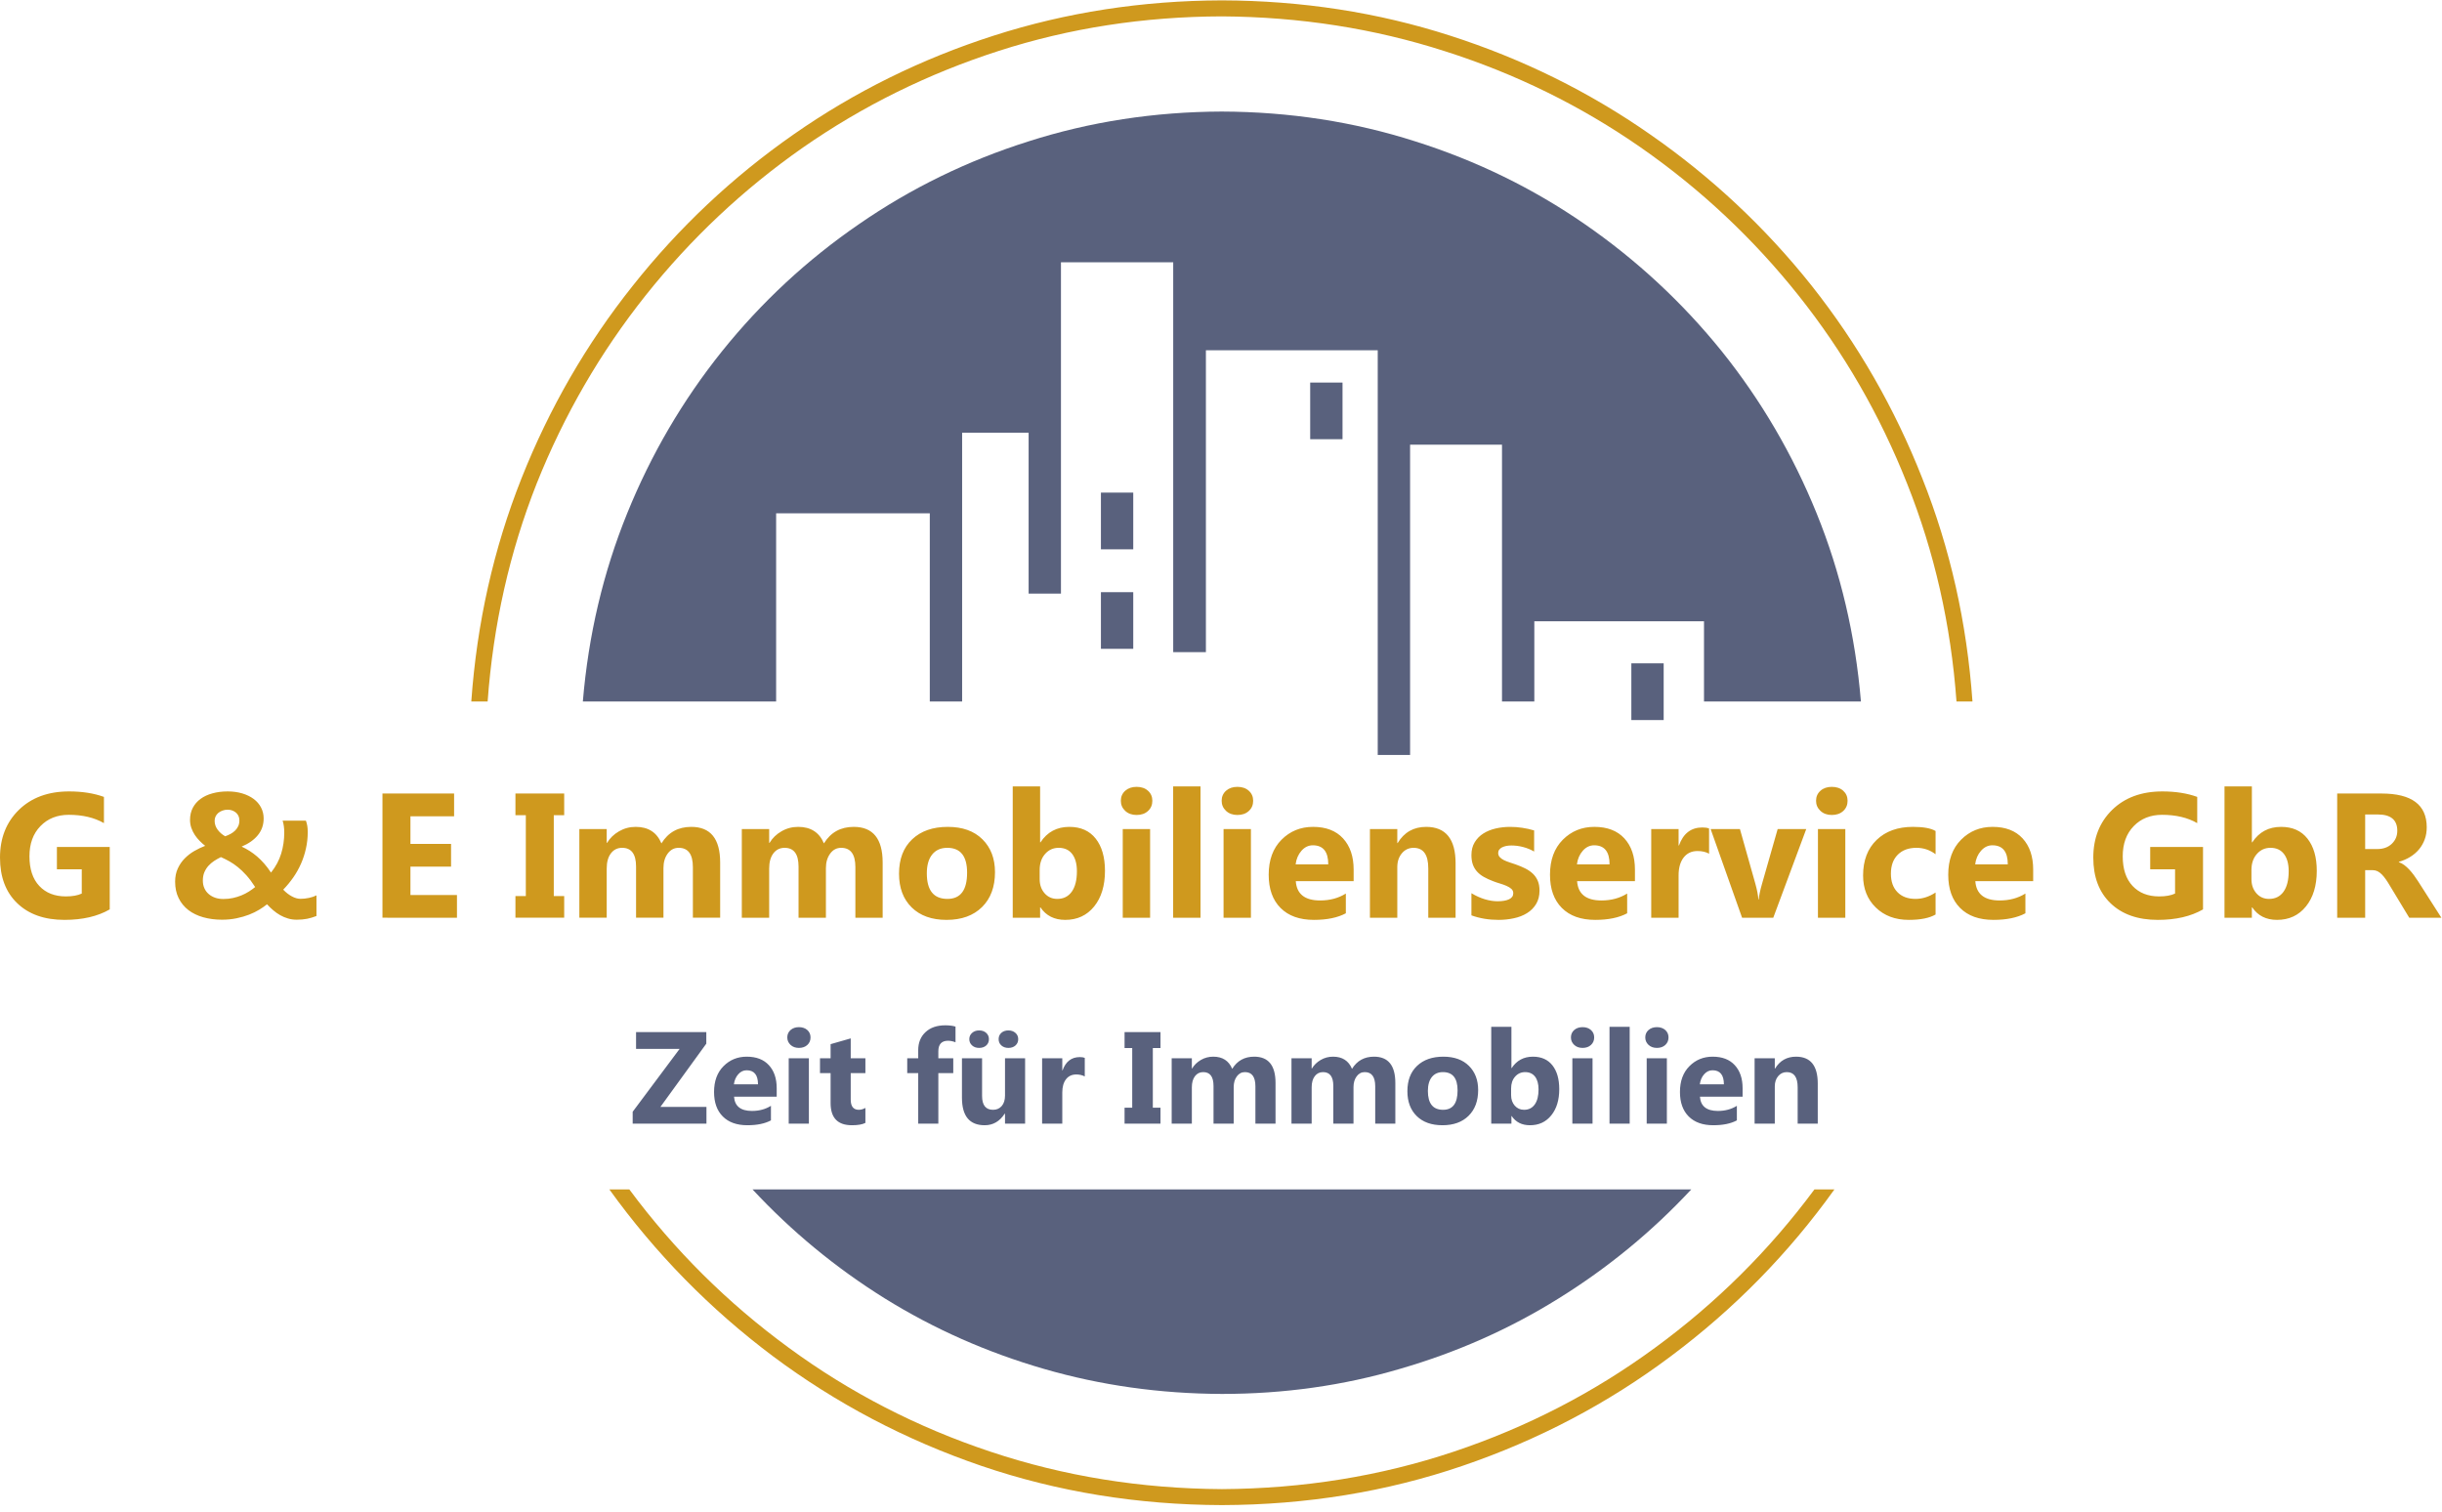
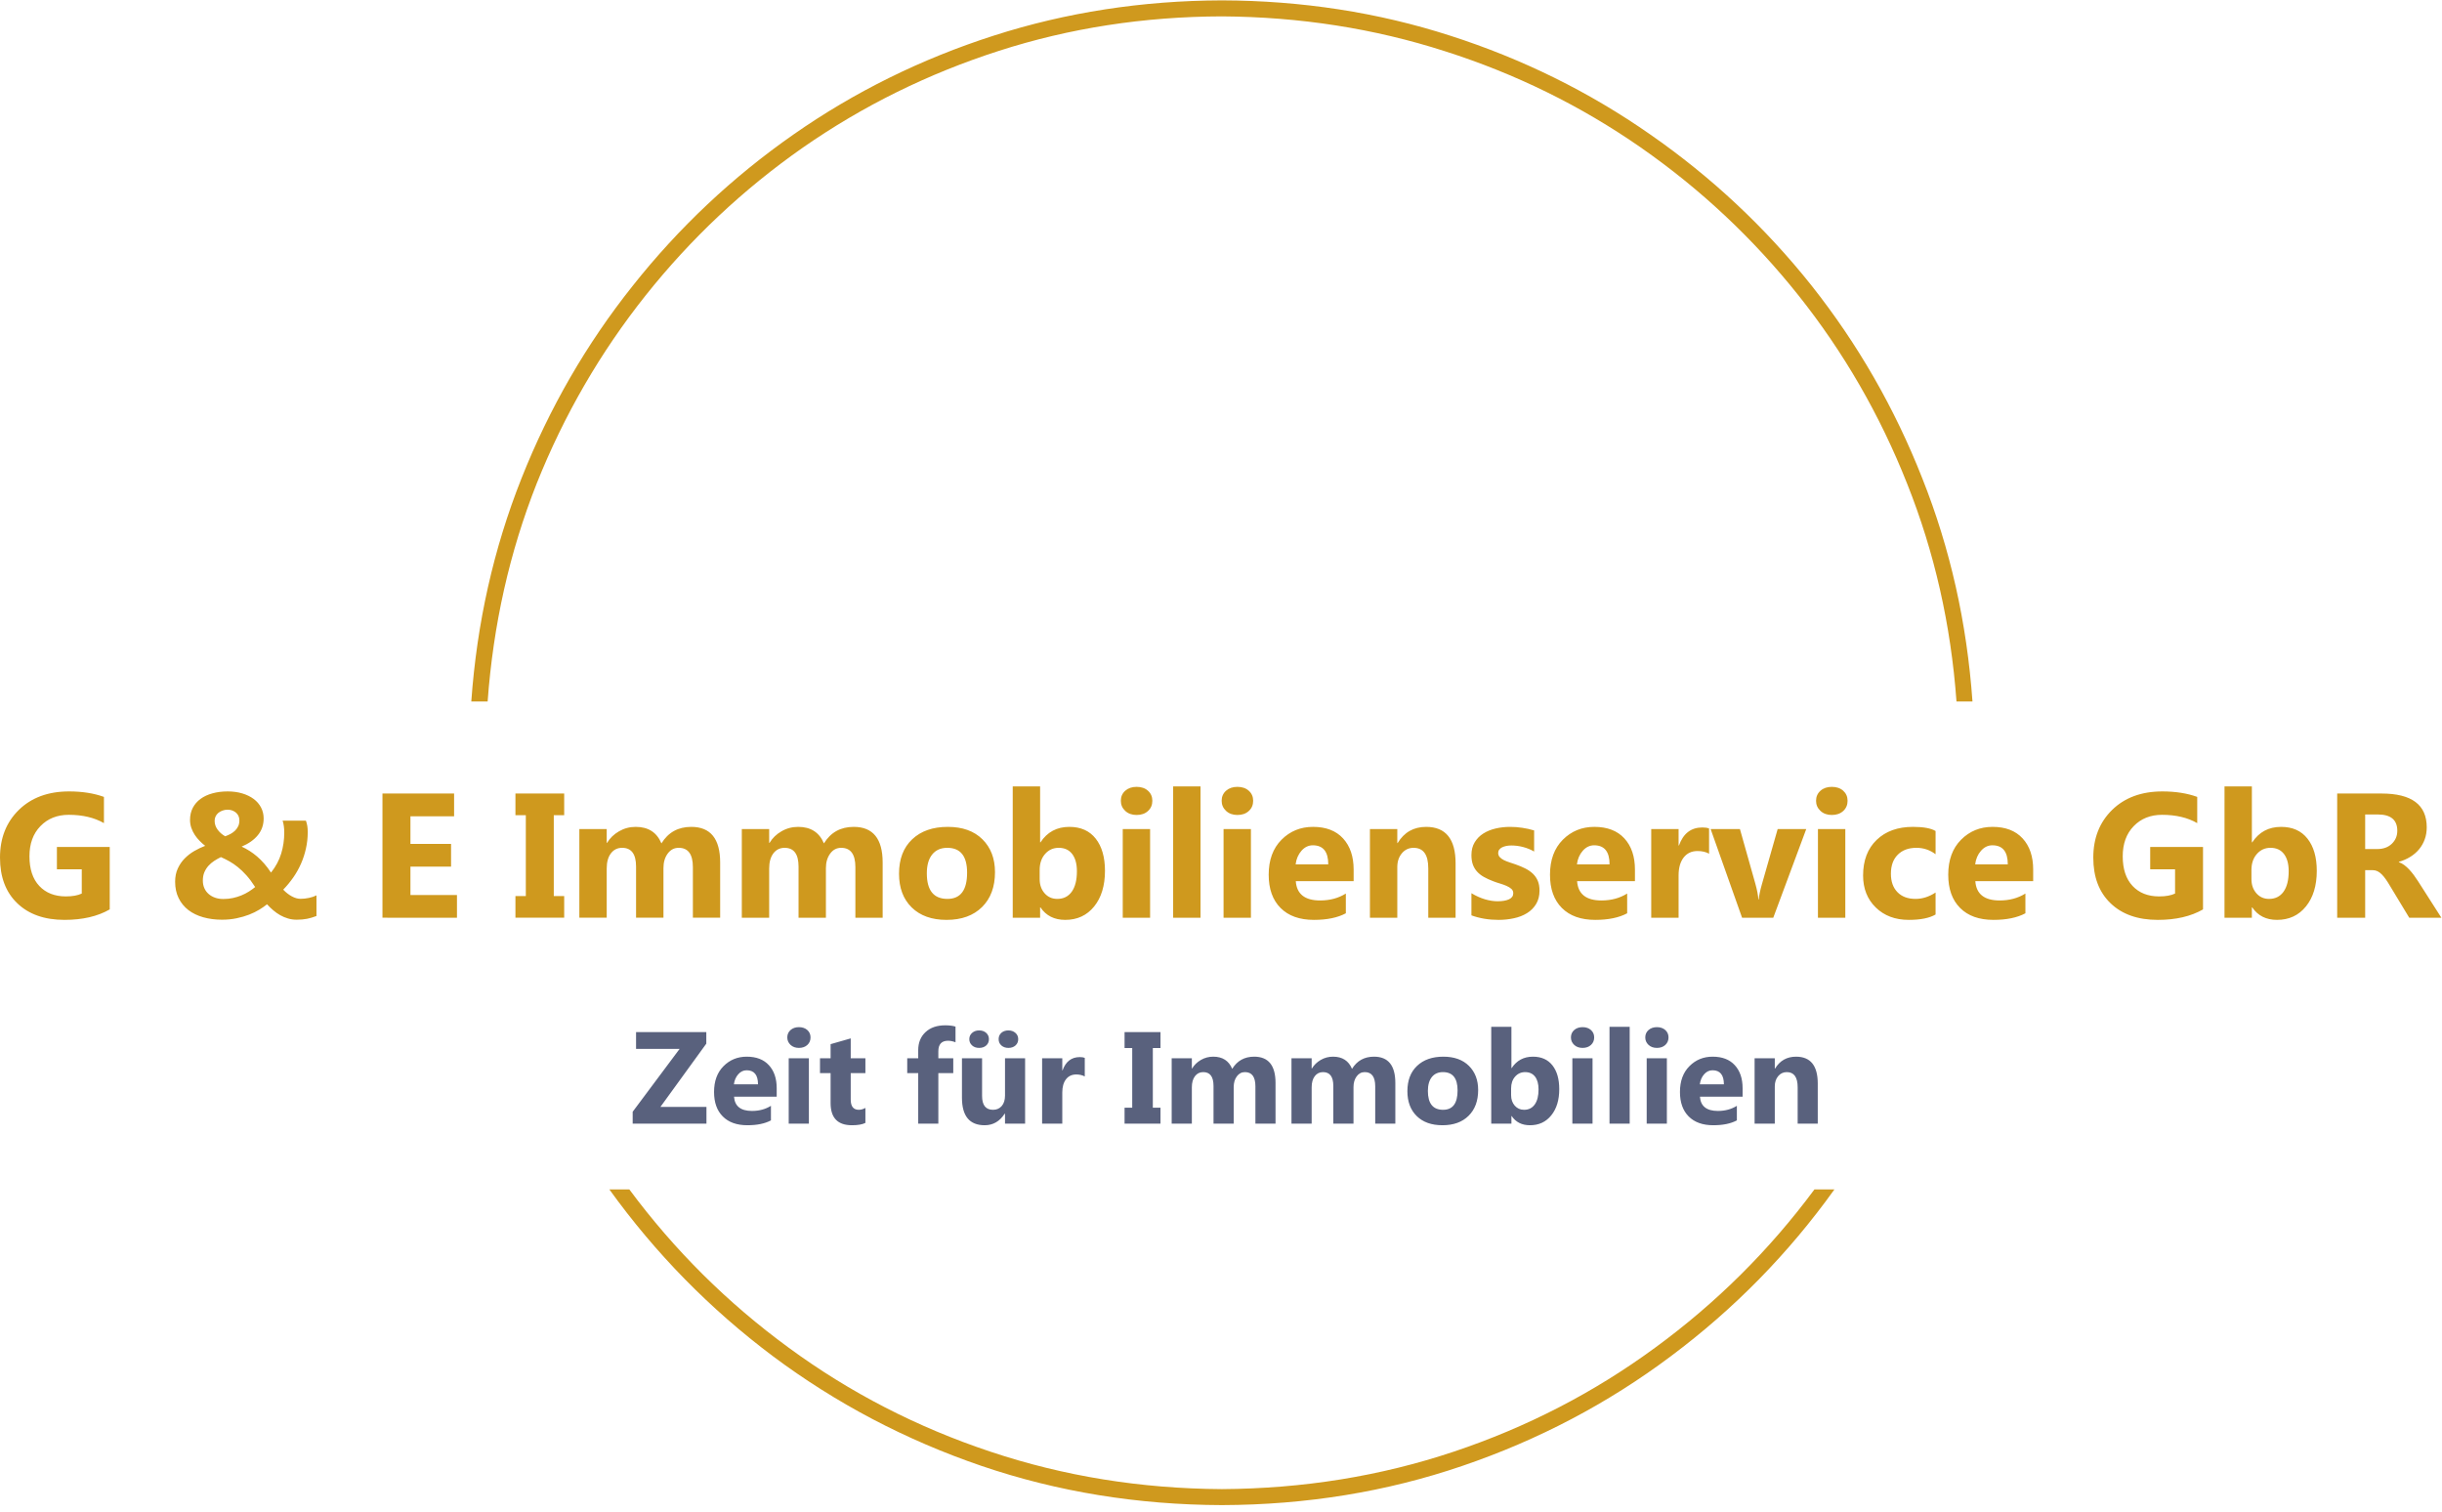
<svg xmlns="http://www.w3.org/2000/svg" viewBox="0 0 448 277.333" height="277.333" width="448" xml:space="preserve" id="svg2" version="1.1">
  <defs id="defs6" />
  <g transform="matrix(1.333,0,0,-1.333,0,277.333)" id="g10">
    <g transform="scale(0.1)" id="g12">
      <path id="path14" style="fill:#cf991e;fill-opacity:1;fill-rule:evenodd;stroke:none" d="M 1681.64,30.98 C 1570,31.641 1463.83,48.828 1363.16,82.5 c -101.01,33.629 -193.51,81.328 -277.5,142.969 -84.33,61.679 -157.5,134.332 -219.531,218.011 h -27.5 c 63.359,-88.011 138.359,-164.5 225.001,-229.5 87.03,-65 182.7,-115.351 287.03,-151.011 104.65,-35.668 215,-53.629 330.98,-53.988 116.33,0.359 226.68,18.32 331.02,53.988 104.64,35.66 200.31,86.011 286.99,151.011 86.99,65 161.99,141.489 225,229.5 h -27.5 C 2435.16,359.801 2361.99,287.148 2277.66,225.469 2193.63,163.828 2101.33,116.129 2000.66,82.5 1900,48.828 1793.63,31.641 1681.64,30.98 M 671.129,1115 h -22.5 c 7.699,107.97 30.672,210.31 69.031,306.99 38.32,96.64 89.328,185 153,265 63.641,80.31 137.5,149.85 221.49,208.48 83.98,58.67 175.82,104.02 275.51,136.01 99.64,32 204.33,48.17 313.98,48.52 110,-0.35 214.69,-16.52 314.02,-48.52 99.65,-31.99 191.49,-77.34 275.47,-136.01 84.34,-58.63 158.36,-127.97 222.03,-207.97 63.64,-80.35 114.5,-168.87 152.5,-265.51 38.32,-96.33 61.33,-198.67 68.99,-306.99 h -21.99 c -7.66,105.66 -30.36,205.66 -68.01,300 -37.35,94.34 -87.15,180.66 -149.49,258.98 -62.35,78.32 -134.69,146.18 -217,203.52 -82.34,57.3 -172.18,101.48 -269.53,132.5 -97.3,31.33 -199.65,47.3 -306.99,47.97 -107.34,-0.31 -209.65,-16.13 -306.99,-47.5 -97.35,-31.33 -187.15,-75.67 -269.49,-132.97 -82,-57.34 -154.18,-125.2 -216.531,-203.52 -62.301,-78.32 -112.301,-164.64 -150,-258.98 -37.301,-94.34 -59.801,-194.34 -67.5,-300" />
-       <path id="path16" style="fill:#59617d;fill-opacity:1;fill-rule:evenodd;stroke:none" d="m 1559.65,1402.5 h -44.49 v -78.01 h 44.49 v 78.01 m 0,-215 v 77.97 h -44.49 v -77.97 h 44.49 m 730,-98.01 v 78.01 h -44.49 v -78.01 h 44.49 m -441.99,464.49 h -44.5 v -78 h 44.5 v 78 m -166.02,373.01 c -93.01,-0.35 -181.64,-14.02 -265.98,-41.01 -84.33,-26.64 -162.18,-64.65 -233.51,-113.99 -71.33,-49.02 -134.18,-107.34 -188.521,-175 -53.981,-67.34 -97.5,-141.68 -130.469,-223.01 -33,-81.32 -53.359,-167.65 -61.012,-258.98 h 266.012 v 258.98 h 211.49 V 1115 h 44.49 v 370 h 91.52 v -221.52 h 44.5 v 456.01 h 154.49 v -536.52 h 45 v 415.51 h 236.48 v -557 h 44.53 v 427 h 126.49 V 1115 h 44.49 v 110.47 h 233.52 V 1115 h 215.97 c -7.65,91.33 -27.97,177.66 -60.97,258.98 -33.01,81.33 -76.53,155.67 -130.51,223.01 -54.34,67.35 -117.15,125.67 -188.52,175 -71.33,49.34 -149.14,87.35 -233.47,113.99 -84.34,26.99 -173.01,40.66 -266.02,41.01 M 1035.66,443.48 h 1292 c -54.03,-58.011 -114.85,-108.011 -182.5,-150 -67.35,-42 -140.16,-74.339 -218.52,-97 -78.01,-23 -159.65,-34.492 -245,-34.492 -85.31,0.313 -166.99,11.84 -245,34.492 -78.32,22.661 -151.33,55 -218.98,97 -67.35,41.989 -128.01,91.989 -182,150" />
      <path id="path18" style="fill:#cf991e;fill-opacity:1;fill-rule:evenodd;stroke:none" d="m 151.02,914.84 v -85.969 c -16.68,-9.609 -37.43,-14.422 -62.231,-14.422 -27.5,0 -49.141,7.621 -65,22.852 C 7.93,852.5 0,873.48 0,900.16 c 0,26.871 8.672,48.75 25.98,65.699 17.34,16.911 40.391,25.391 69.141,25.391 18.117,0 34.098,-2.539 47.93,-7.539 v -36.09 c -13.211,7.609 -29.34,11.438 -48.403,11.438 -15.976,0 -28.988,-5.188 -39.027,-15.579 -10.07,-10.359 -15.07,-24.218 -15.07,-41.531 0,-17.57 4.488,-31.168 13.508,-40.777 9.031,-9.613 21.211,-14.41 36.531,-14.41 9.211,0 16.519,1.328 21.949,3.937 v 33.36 H 78.32 V 914.84 Z M 408.359,814.691 c -4.179,0 -8.199,0.539 -11.949,1.68 -3.789,1.09 -7.351,2.609 -10.75,4.527 -3.359,1.911 -6.558,4.141 -9.57,6.723 -3.039,2.578 -5.891,5.348 -8.59,8.277 -2.93,-2.378 -6.48,-4.847 -10.621,-7.378 -4.149,-2.54 -8.789,-4.809 -13.988,-6.84 -5.231,-2.032 -10.981,-3.711 -17.231,-5 -6.281,-1.328 -13,-1.989 -20.148,-1.989 -9.301,0 -17.891,1.129 -25.821,3.36 -7.89,2.219 -14.691,5.539 -20.429,9.918 -5.711,4.41 -10.203,9.883 -13.403,16.41 -3.238,6.519 -4.839,14.062 -4.839,22.652 0,6.758 1.21,12.77 3.628,18.051 2.422,5.27 5.582,9.918 9.493,13.898 3.91,3.95 8.281,7.391 13.238,10.239 4.922,2.851 9.922,5.23 15,7.152 -2.457,1.91 -4.957,4.098 -7.457,6.641 -2.5,2.5 -4.723,5.226 -6.723,8.199 -1.988,2.969 -3.59,6.211 -4.84,9.73 -1.211,3.469 -1.839,7.18 -1.839,11.09 0,6.25 1.289,11.84 3.832,16.68 2.539,4.84 6.097,8.949 10.668,12.269 4.57,3.36 10.031,5.899 16.359,7.61 6.371,1.762 13.359,2.66 20.98,2.66 7.34,0 14.02,-0.941 20.121,-2.77 6.051,-1.8 11.29,-4.378 15.661,-7.621 4.379,-3.238 7.738,-7.187 10.121,-11.757 2.379,-4.532 3.59,-9.571 3.59,-15.082 0,-8.79 -2.653,-16.438 -7.93,-22.93 -5.274,-6.481 -12.731,-11.75 -22.344,-15.781 3.793,-1.758 7.461,-3.75 10.942,-5.969 3.511,-2.231 6.91,-4.77 10.269,-7.621 3.32,-2.848 6.602,-6.098 9.762,-9.731 3.168,-3.59 6.328,-7.769 9.418,-12.457 6.519,8.199 11.211,16.918 14.019,26.168 2.813,9.262 4.223,18.91 4.223,28.91 0,3.012 -0.191,5.942 -0.551,8.711 -0.351,2.77 -0.93,5.352 -1.711,7.731 h 32.071 c 0.859,-2.531 1.519,-5 1.91,-7.379 0.39,-2.383 0.59,-5.192 0.59,-8.473 0,-7.699 -0.821,-15.199 -2.469,-22.5 -1.602,-7.347 -3.903,-14.34 -6.832,-20.98 -2.93,-6.68 -6.489,-13.008 -10.668,-18.989 -4.172,-5.929 -8.75,-11.519 -13.781,-16.679 3.902,-4.063 7.929,-7.141 12.07,-9.332 4.101,-2.188 8,-3.278 11.68,-3.278 3.781,0 7.691,0.391 11.679,1.25 3.942,0.821 7.422,1.989 10.352,3.508 v -28.398 c -4.379,-1.711 -8.672,-3 -12.93,-3.86 -4.262,-0.82 -8.992,-1.25 -14.262,-1.25 z m -100.937,28.508 c 4.687,0 9.098,0.43 13.238,1.371 4.11,0.899 8.012,2.11 11.68,3.629 3.64,1.492 7.039,3.25 10.199,5.242 3.121,1.989 6.012,4.059 8.633,6.207 -4.063,6.332 -8.082,11.723 -12.031,16.133 -3.981,4.418 -7.93,8.199 -11.84,11.328 -3.86,3.121 -7.731,5.782 -11.602,7.93 -3.859,2.152 -7.73,4.102 -11.64,5.82 -3.239,-1.558 -6.36,-3.32 -9.329,-5.269 -2.968,-1.961 -5.628,-4.219 -7.929,-6.801 -2.313,-2.578 -4.141,-5.551 -5.551,-8.828 -1.41,-3.281 -2.07,-7.109 -2.07,-11.371 0,-3.82 0.66,-7.301 2.031,-10.391 1.328,-3.078 3.238,-5.738 5.777,-7.969 2.5,-2.218 5.473,-3.98 8.91,-5.191 3.481,-1.25 7.301,-1.84 11.524,-1.84 z m 22.027,108.211 c 0,2.301 -0.429,4.371 -1.289,6.211 -0.89,1.828 -2.07,3.359 -3.59,4.609 -1.48,1.211 -3.199,2.149 -5.121,2.852 -1.91,0.656 -3.937,1.008 -6.09,1.008 -2.621,0 -5,-0.391 -7.187,-1.211 -2.192,-0.777 -4.102,-1.867 -5.742,-3.199 -1.602,-1.371 -2.852,-2.969 -3.75,-4.84 -0.86,-1.879 -1.289,-3.871 -1.289,-6.02 0,-4.449 1.371,-8.55 4.14,-12.269 2.809,-3.75 6.25,-6.75 10.391,-9.063 2.617,0.942 5.117,2.071 7.457,3.321 2.351,1.293 4.422,2.812 6.172,4.531 1.801,1.762 3.25,3.789 4.301,6.101 1.097,2.297 1.597,4.957 1.597,7.969 z M 628.91,848.672 v -31.25 H 526.371 v 170.937 h 98.59 V 957.031 H 564.879 V 918.98 h 55.902 v -31.21 h -55.902 v -39.098 z m 80.469,139.687 H 776.48 V 958.551 H 762.148 V 847.23 h 14.332 v -29.808 h -67.101 v 29.808 h 14.293 v 111.321 h -14.293 z m 281.75,-95 V 817.422 H 953.59 v 69.648 c 0,17.7 -6.52,26.559 -19.531,26.559 -6.207,0 -11.25,-2.649 -15.149,-7.969 -3.91,-5.351 -5.82,-11.988 -5.82,-19.922 v -68.316 h -37.699 v 70.348 c 0,17.23 -6.371,25.859 -19.18,25.859 -6.441,0 -11.563,-2.539 -15.43,-7.609 C 836.91,900.941 835,894.02 835,885.27 V 817.422 H 797.34 V 939.488 H 835 V 920.43 h 0.469 c 3.91,6.519 9.371,11.84 16.41,15.902 7.031,4.098 14.68,6.129 23.043,6.129 17.269,0 29.058,-7.582 35.387,-22.731 9.3,15.149 22.972,22.731 41.019,22.731 26.563,0 39.801,-16.371 39.801,-49.102 z m 223.641,0 v -75.937 h -37.54 v 69.648 c 0,17.7 -6.53,26.559 -19.57,26.559 -6.18,0 -11.25,-2.649 -15.12,-7.969 -3.91,-5.351 -5.86,-11.988 -5.86,-19.922 v -68.316 h -37.66 v 70.348 c 0,17.23 -6.4,25.859 -19.18,25.859 -6.44,0 -11.6,-2.539 -15.46,-7.609 -3.83,-5.079 -5.79,-12 -5.79,-20.75 v -67.848 h -37.65 v 122.066 h 37.65 V 920.43 h 0.51 c 3.87,6.519 9.34,11.84 16.37,15.902 7.03,4.098 14.73,6.129 23.08,6.129 17.23,0 29.03,-7.582 35.4,-22.731 9.29,15.149 22.96,22.731 41.01,22.731 26.52,0 39.81,-16.371 39.81,-49.102 z m 87.96,-78.91 c -20.35,0 -36.32,5.711 -47.96,17.11 -11.65,11.41 -17.47,26.882 -17.47,46.453 0,20.148 6.02,35.968 18.13,47.379 12.07,11.41 28.4,17.07 48.98,17.07 20.24,0 36.14,-5.66 47.66,-17.07 11.52,-11.411 17.31,-26.481 17.31,-45.231 0,-20.281 -5.94,-36.289 -17.82,-48.051 -11.91,-11.757 -28.16,-17.66 -48.83,-17.66 z m 0.94,99.18 c -8.87,0 -15.78,-3.039 -20.74,-9.18 -4.92,-6.129 -7.38,-14.758 -7.38,-25.969 0,-23.441 9.45,-35.16 28.36,-35.16 18.04,0 27.07,12.032 27.07,36.09 0,22.82 -9.1,34.219 -27.31,34.219 z m 128.28,-81.988 h -0.47 v -14.219 h -37.69 V 998.16 h 37.69 v -77.031 h 0.47 c 9.3,14.223 22.54,21.332 39.69,21.332 15.74,0 27.85,-5.391 36.37,-16.211 8.47,-10.781 12.73,-25.59 12.73,-44.34 0,-20.308 -4.96,-36.68 -14.88,-48.98 -9.96,-12.309 -23.2,-18.481 -39.81,-18.481 -15.03,0 -26.4,5.75 -34.1,17.192 z m -1.09,51.48 V 870.59 c 0,-7.86 2.26,-14.379 6.8,-19.539 4.53,-5.153 10.35,-7.731 17.42,-7.731 8.59,0 15.23,3.321 19.96,9.918 4.73,6.641 7.07,16.063 7.07,28.211 0,10.071 -2.15,17.961 -6.49,23.672 -4.33,5.66 -10.5,8.508 -18.51,8.508 -7.58,0 -13.83,-2.809 -18.79,-8.469 -4.96,-5.629 -7.46,-12.969 -7.46,-22.039 z m 133.4,75.711 c -6.37,0 -11.56,1.867 -15.63,5.617 -4.06,3.789 -6.05,8.442 -6.05,13.91 0,5.621 1.99,10.231 6.05,13.832 4.07,3.59 9.26,5.348 15.63,5.348 6.44,0 11.68,-1.758 15.66,-5.348 4.03,-3.601 6.02,-8.211 6.02,-13.832 0,-5.699 -1.99,-10.429 -6.02,-14.058 -3.98,-3.68 -9.22,-5.469 -15.66,-5.469 z m 18.59,-141.41 h -37.652 v 122.066 h 37.652 z m 69.38,0 h -37.66 V 998.16 h 37.66 z m 50.78,141.41 c -6.37,0 -11.56,1.867 -15.63,5.617 -4.06,3.789 -6.05,8.442 -6.05,13.91 0,5.621 1.99,10.231 6.05,13.832 4.07,3.59 9.26,5.348 15.63,5.348 6.44,0 11.64,-1.758 15.66,-5.348 4.03,-3.601 6.02,-8.211 6.02,-13.832 0,-5.699 -1.99,-10.429 -6.02,-14.058 -4.02,-3.68 -9.22,-5.469 -15.66,-5.469 z m 18.59,-141.41 h -37.652 V 939.488 H 1721.6 Z m 141.37,66.168 v -15.86 h -79.61 c 1.25,-17.691 12.42,-26.558 33.48,-26.558 13.43,0 25.23,3.168 35.39,9.527 V 823.52 c -11.25,-6.059 -25.94,-9.071 -43.99,-9.071 -19.69,0 -35,5.473 -45.86,16.41 -10.9,10.903 -16.33,26.172 -16.33,45.7 0,20.281 5.86,36.332 17.62,48.171 11.76,11.829 26.21,17.731 43.4,17.731 17.81,0 31.56,-5.27 41.29,-15.82 9.73,-10.59 14.61,-24.922 14.61,-43.051 z m -79.85,7.269 h 44.93 c 0,17.5 -7.07,26.25 -21.21,26.25 -6.06,0 -11.29,-2.539 -15.67,-7.539 -4.41,-5 -7.11,-11.25 -8.05,-18.711 z m 220.16,1.332 v -74.769 h -37.58 v 67.848 c 0,18.91 -6.72,28.359 -20.23,28.359 -6.52,0 -11.88,-2.5 -16.09,-7.5 -4.22,-5 -6.33,-11.359 -6.33,-19.059 v -69.648 h -37.66 v 122.066 h 37.66 v -19.289 h 0.47 c 8.98,14.84 22.07,22.262 39.21,22.262 27.04,0 40.55,-16.762 40.55,-50.27 z m 21.8,-71.531 v 30.512 c 6.21,-3.75 12.38,-6.524 18.55,-8.363 6.14,-1.789 11.96,-2.727 17.46,-2.727 6.68,0 11.92,0.938 15.79,2.727 3.86,1.839 5.78,4.613 5.78,8.363 0,2.379 -0.86,4.379 -2.62,5.976 -1.76,1.563 -3.99,2.973 -6.76,4.141 -2.73,1.211 -5.74,2.262 -8.98,3.242 -3.25,0.938 -6.41,2.028 -9.42,3.199 -4.84,1.84 -9.1,3.79 -12.81,5.899 -3.71,2.109 -6.8,4.57 -9.3,7.351 -2.5,2.77 -4.41,5.969 -5.74,9.641 -1.29,3.68 -1.95,8.008 -1.95,13.008 0,6.84 1.48,12.703 4.49,17.621 2.97,4.922 6.95,8.98 11.91,12.109 4.97,3.121 10.63,5.43 17.04,6.911 6.4,1.492 13.04,2.191 19.96,2.191 5.43,0 10.9,-0.391 16.44,-1.25 5.59,-0.82 11.06,-2.031 16.45,-3.629 V 908.52 c -4.77,2.769 -9.85,4.839 -15.32,6.25 -5.43,1.402 -10.78,2.07 -16.01,2.07 -2.46,0 -4.81,-0.199 -6.99,-0.629 -2.19,-0.473 -4.1,-1.09 -5.78,-1.91 -1.65,-0.86 -2.97,-1.922 -3.91,-3.25 -0.98,-1.281 -1.45,-2.77 -1.45,-4.449 0,-2.223 0.71,-4.141 2.15,-5.743 1.45,-1.558 3.28,-2.929 5.59,-4.097 2.3,-1.141 4.88,-2.192 7.69,-3.09 2.82,-0.942 5.63,-1.832 8.4,-2.813 5.04,-1.757 9.53,-3.629 13.6,-5.699 4.06,-2.07 7.54,-4.5 10.43,-7.269 2.89,-2.809 5.11,-6.051 6.68,-9.801 1.56,-3.711 2.34,-8.168 2.34,-13.32 0,-7.27 -1.6,-13.438 -4.73,-18.559 -3.12,-5.121 -7.3,-9.301 -12.5,-12.5 -5.23,-3.242 -11.21,-5.59 -18.01,-7.031 -6.79,-1.481 -13.86,-2.231 -21.17,-2.231 -13.43,0 -25.86,2.071 -37.3,6.211 z m 225.04,62.93 v -15.86 h -79.61 c 1.29,-17.691 12.42,-26.558 33.47,-26.558 13.44,0 25.24,3.168 35.43,9.527 V 823.52 c -11.29,-6.059 -25.93,-9.071 -43.98,-9.071 -19.73,0 -35,5.473 -45.9,16.41 -10.9,10.903 -16.33,26.172 -16.33,45.7 0,20.281 5.86,36.332 17.62,48.171 11.8,11.829 26.25,17.731 43.4,17.731 17.81,0 31.56,-5.27 41.33,-15.82 9.72,-10.59 14.57,-24.922 14.57,-43.051 z m -79.85,7.269 h 44.93 c 0,17.5 -7.08,26.25 -21.22,26.25 -6.01,0 -11.25,-2.539 -15.66,-7.539 -4.41,-5 -7.11,-11.25 -8.05,-18.711 z m 181.88,49.34 v -34.648 c -4.49,2.461 -9.81,3.668 -15.82,3.668 -8.21,0 -14.61,-3.008 -19.22,-8.989 -4.61,-6.011 -6.91,-14.179 -6.91,-24.492 v -58.316 h -37.66 v 122.066 h 37.66 V 916.84 h 0.5 c 5.94,16.558 16.68,24.801 32.15,24.801 3.99,0 7.11,-0.469 9.3,-1.442 z m 94.41,-0.711 h 39.34 l -45.39,-122.066 h -42.93 l -43.28,122.066 h 40.31 l 21.21,-75.187 c 2.38,-8.52 3.79,-15.75 4.18,-21.719 h 0.47 c 0.55,5.656 2.03,12.648 4.41,20.969 z m 74.49,19.344 c -6.32,0 -11.56,1.867 -15.58,5.617 -4.06,3.789 -6.09,8.442 -6.09,13.91 0,5.621 2.03,10.231 6.09,13.832 4.02,3.59 9.26,5.348 15.58,5.348 6.45,0 11.68,-1.758 15.71,-5.348 3.98,-3.601 6.01,-8.211 6.01,-13.832 0,-5.699 -2.03,-10.429 -6.01,-14.058 -4.03,-3.68 -9.26,-5.469 -15.71,-5.469 z m 18.6,-141.41 h -37.66 v 122.066 h 37.66 z m 124.22,34.687 V 821.84 c -8.52,-4.93 -20.78,-7.391 -36.84,-7.391 -18.75,0 -33.91,5.711 -45.51,17.071 -11.6,11.332 -17.42,26.019 -17.42,43.992 0,20.699 6.21,37.07 18.67,49.019 12.43,11.949 29.07,17.93 49.89,17.93 14.37,0 24.76,-1.871 31.21,-5.699 v -31.961 c -7.85,5.898 -16.64,8.828 -26.33,8.828 -10.82,0 -19.38,-3.16 -25.7,-9.488 -6.33,-6.289 -9.46,-15.039 -9.46,-26.129 0,-10.821 3.01,-19.301 9.07,-25.473 6.01,-6.168 14.33,-9.219 24.88,-9.219 9.37,0 18.55,2.93 27.54,8.789 z m 134.33,31.481 v -15.86 h -79.61 c 1.25,-17.691 12.43,-26.558 33.48,-26.558 13.44,0 25.23,3.168 35.43,9.527 V 823.52 c -11.29,-6.059 -25.98,-9.071 -43.98,-9.071 -19.73,0 -35.04,5.473 -45.9,16.41 -10.9,10.903 -16.33,26.172 -16.33,45.7 0,20.281 5.86,36.332 17.62,48.171 11.75,11.829 26.25,17.731 43.39,17.731 17.82,0 31.57,-5.27 41.29,-15.82 9.77,-10.59 14.61,-24.922 14.61,-43.051 z m -79.84,7.269 h 44.92 c 0,17.5 -7.07,26.25 -21.21,26.25 -6.05,0 -11.25,-2.539 -15.66,-7.539 -4.42,-5 -7.11,-11.25 -8.05,-18.711 z m 313.59,23.981 v -85.969 c -16.68,-9.609 -37.42,-14.422 -62.22,-14.422 -27.5,0 -49.14,7.621 -65,22.852 -15.86,15.199 -23.79,36.179 -23.79,62.859 0,26.871 8.67,48.75 25.97,65.699 17.35,16.911 40.39,25.391 69.14,25.391 18.13,0 34.11,-2.539 47.93,-7.539 v -36.09 c -13.2,7.609 -29.33,11.438 -48.39,11.438 -15.98,0 -28.99,-5.188 -39.03,-15.579 -10.08,-10.359 -15.11,-24.218 -15.11,-41.531 0,-17.57 4.53,-31.168 13.55,-40.777 9.02,-9.613 21.17,-14.41 36.52,-14.41 9.22,0 16.53,1.328 21.96,3.937 v 33.36 h -34.22 v 30.781 z m 67.7,-83.199 h -0.47 v -14.219 h -37.66 V 998.16 h 37.66 v -77.031 h 0.47 c 9.33,14.223 22.54,21.332 39.73,21.332 15.7,0 27.85,-5.391 36.32,-16.211 8.52,-10.781 12.78,-25.59 12.78,-44.34 0,-20.308 -4.96,-36.68 -14.93,-48.98 -9.92,-12.309 -23.2,-18.481 -39.8,-18.481 -15,0 -26.37,5.75 -34.1,17.192 z m -1.06,51.48 V 870.59 c 0,-7.86 2.27,-14.379 6.8,-19.539 4.53,-5.153 10.31,-7.731 17.38,-7.731 8.6,0 15.28,3.321 20,9.918 4.73,6.641 7.07,16.063 7.07,28.211 0,10.071 -2.14,17.961 -6.48,23.672 -4.34,5.66 -10.51,8.508 -18.56,8.508 -7.53,0 -13.78,-2.809 -18.75,-8.469 -4.96,-5.629 -7.46,-12.969 -7.46,-22.039 z m 229.11,-15.152 32.3,-50.547 h -44.22 l -26.6,43.988 c -1.95,3.36 -3.87,6.32 -5.7,8.942 -1.84,2.617 -3.68,4.878 -5.55,6.757 -1.88,1.871 -3.83,3.282 -5.82,4.301 -2.03,0.969 -4.26,1.481 -6.64,1.481 h -10.35 v -65.469 h -38.52 v 170.937 h 61.02 c 41.48,0 62.22,-15.468 62.22,-46.48 0,-5.938 -0.89,-11.449 -2.73,-16.488 -1.84,-5.082 -4.41,-9.61 -7.73,-13.672 -3.36,-4.059 -7.39,-7.539 -12.11,-10.469 -4.73,-2.969 -10,-5.27 -15.79,-6.91 v -0.508 c 2.54,-0.781 5,-2.07 7.39,-3.871 2.38,-1.762 4.68,-3.871 6.91,-6.25 2.23,-2.379 4.34,-4.961 6.37,-7.691 2.03,-2.739 3.87,-5.43 5.55,-8.051 z m -55.2,91.562 h -17.38 v -47.582 h 16.68 c 8.24,0 14.88,2.391 19.88,7.153 5.12,4.847 7.66,10.859 7.66,18.007 0,14.961 -8.95,22.422 -26.84,22.422 z" />
      <path id="path20" style="fill:#59617d;fill-opacity:1;fill-rule:evenodd;stroke:none" d="M 972.27,557.031 V 533.98 H 870.738 v 16.372 l 64.614,86.558 h -59.961 v 23.129 h 96.679 v -15.937 l -63.16,-87.071 z m 96.68,25.739 v -11.68 h -58.72 c 0.94,-13.078 9.18,-19.61 24.69,-19.61 9.92,0 18.6,2.348 26.1,7.04 v -20.04 c -8.32,-4.46 -19.11,-6.679 -32.43,-6.679 -14.53,0 -25.82,4.019 -33.82,12.07 -8.051,8.039 -12.04,19.289 -12.04,33.707 0,14.961 4.34,26.801 13.008,35.512 8.672,8.75 19.342,13.082 31.992,13.082 13.13,0 23.25,-3.871 30.43,-11.684 7.19,-7.769 10.79,-18.359 10.79,-31.718 z m -58.91,5.351 h 33.16 c 0,12.899 -5.23,19.34 -15.66,19.34 -4.45,0 -8.32,-1.84 -11.56,-5.551 -3.25,-3.672 -5.24,-8.281 -5.94,-13.789 z m 89.49,50.117 c -4.69,0 -8.51,1.371 -11.52,4.141 -2.97,2.82 -4.49,6.211 -4.49,10.281 0,4.141 1.52,7.539 4.49,10.192 3.01,2.617 6.83,3.949 11.52,3.949 4.73,0 8.59,-1.332 11.56,-3.949 2.93,-2.653 4.42,-6.051 4.42,-10.192 0,-4.219 -1.49,-7.699 -4.42,-10.39 -2.97,-2.7 -6.83,-4.032 -11.56,-4.032 z m 13.71,-104.258 h -27.77 v 90 h 27.77 z m 77.78,21.641 v -20.582 c -4.11,-2.148 -10.28,-3.238 -18.56,-3.238 -19.57,0 -29.34,10.148 -29.34,30.5 v 41.219 h -14.6 v 20.46 h 14.6 v 19.418 l 27.7,7.93 V 623.98 h 20.2 v -20.46 h -20.2 v -36.411 c 0,-9.379 3.71,-14.058 11.13,-14.058 2.93,0 5.98,0.859 9.07,2.57 z m 124.02,111.957 V 645.98 c -3.59,1.399 -6.99,2.11 -10.27,2.11 -8.91,0 -13.36,-4.852 -13.36,-14.539 v -9.571 h 20.54 v -20.46 h -20.54 v -69.54 h -27.7 v 69.54 h -15.12 v 20.46 h 15.12 v 11.18 c 0,10.231 3.32,18.512 10,24.762 6.68,6.289 15.78,9.418 27.27,9.418 5.62,0 10.31,-0.59 14.06,-1.762 z m 95.78,-43.598 v -90 h -27.66 v 13.719 h -0.46 c -6.84,-10.59 -16.02,-15.898 -27.5,-15.898 -20.86,0 -31.29,12.609 -31.29,37.89 v 54.289 h 27.69 v -51.832 c 0,-12.738 5.04,-19.097 15.12,-19.097 4.96,0 8.94,1.75 11.95,5.23 2.97,3.481 4.49,8.239 4.49,14.219 v 51.48 z m -23.01,14.258 c -3.94,0 -7.15,1.141 -9.69,3.403 -2.5,2.308 -3.74,5.16 -3.74,8.629 0,3.558 1.24,6.492 3.74,8.71 2.54,2.231 5.75,3.321 9.69,3.321 3.91,0 7.15,-1.129 9.69,-3.391 2.58,-2.23 3.83,-5.121 3.83,-8.64 0,-3.508 -1.25,-6.399 -3.75,-8.668 -2.54,-2.262 -5.78,-3.364 -9.77,-3.364 z m -40.27,0 c -3.99,0 -7.23,1.141 -9.73,3.442 -2.54,2.34 -3.79,5.199 -3.79,8.59 0,3.519 1.29,6.41 3.87,8.64 2.58,2.262 5.78,3.391 9.65,3.391 3.98,0 7.23,-1.129 9.73,-3.391 2.5,-2.23 3.75,-5.121 3.75,-8.64 0,-3.59 -1.25,-6.481 -3.75,-8.711 -2.5,-2.219 -5.75,-3.321 -9.73,-3.321 z m 145.39,-13.707 v -25.582 c -3.36,1.789 -7.23,2.731 -11.68,2.731 -6.05,0 -10.78,-2.231 -14.18,-6.641 -3.4,-4.449 -5.08,-10.469 -5.08,-18.09 V 533.98 h -27.77 v 90 h 27.77 v -16.679 h 0.35 c 4.38,12.187 12.31,18.289 23.71,18.289 2.93,0 5.24,-0.36 6.88,-1.059 z m 54.77,35.508 h 49.45 V 638.051 H 1586.6 V 555.98 h 10.55 v -22 h -49.45 v 22 h 10.54 v 82.071 h -10.54 z m 207.77,-70.078 V 533.98 h -27.7 v 51.329 c 0,13.089 -4.8,19.613 -14.41,19.613 -4.57,0 -8.28,-1.953 -11.17,-5.902 -2.85,-3.899 -4.3,-8.821 -4.3,-14.68 v -50.36 h -27.77 v 51.879 c 0,12.692 -4.73,19.063 -14.14,19.063 -4.77,0 -8.56,-1.871 -11.41,-5.621 -2.85,-3.75 -4.26,-8.871 -4.26,-15.321 v -50 h -27.77 v 90 h 27.77 v -14.058 h 0.35 c 2.89,4.808 6.92,8.707 12.07,11.719 5.2,3.05 10.86,4.531 17.04,4.531 12.69,0 21.4,-5.582 26.09,-16.762 6.87,11.18 16.95,16.762 30.23,16.762 19.57,0 29.38,-12.07 29.38,-36.211 z m 164.88,0 V 533.98 h -27.69 v 51.329 c 0,13.089 -4.81,19.613 -14.42,19.613 -4.57,0 -8.28,-1.953 -11.17,-5.902 -2.85,-3.899 -4.3,-8.821 -4.3,-14.68 V 533.98 H 1835 v 51.879 c 0,12.692 -4.73,19.063 -14.14,19.063 -4.77,0 -8.56,-1.871 -11.41,-5.621 -2.85,-3.75 -4.25,-8.871 -4.25,-15.321 v -50 h -27.78 v 90 h 27.78 v -14.058 h 0.35 c 2.89,4.808 6.91,8.707 12.07,11.719 5.19,3.05 10.86,4.531 17.03,4.531 12.69,0 21.4,-5.582 26.09,-16.762 6.88,11.18 16.96,16.762 30.24,16.762 19.57,0 29.37,-12.07 29.37,-36.211 z m 64.85,-58.16 c -15,0 -26.8,4.179 -35.4,12.609 -8.55,8.399 -12.85,19.809 -12.85,34.219 0,14.891 4.46,26.531 13.36,34.922 8.91,8.437 20.94,12.621 36.14,12.621 14.92,0 26.64,-4.184 35.15,-12.621 8.48,-8.391 12.74,-19.492 12.74,-33.321 0,-14.96 -4.38,-26.75 -13.17,-35.429 -8.75,-8.672 -20.74,-13 -35.97,-13 z m 0.7,73.121 c -6.56,0 -11.64,-2.262 -15.28,-6.762 -3.63,-4.531 -5.46,-10.89 -5.46,-19.18 0,-17.261 6.99,-25.929 20.93,-25.929 13.29,0 19.93,8.898 19.93,26.64 0,16.829 -6.68,25.231 -20.12,25.231 z m 94.57,-60.473 h -0.35 V 533.98 h -27.78 v 133.25 h 27.78 v -56.761 h 0.35 c 6.87,10.472 16.6,15.703 29.26,15.703 11.6,0 20.54,-3.981 26.83,-11.953 6.25,-7.969 9.38,-18.867 9.38,-32.699 0,-15 -3.64,-27.032 -10.98,-36.09 -7.3,-9.102 -17.11,-13.629 -29.34,-13.629 -11.09,0 -19.45,4.219 -25.15,12.648 z m -0.78,37.973 v -9.223 c 0,-5.82 1.68,-10.621 5,-14.41 3.36,-3.828 7.61,-5.738 12.85,-5.738 6.33,0 11.21,2.461 14.69,7.34 3.51,4.879 5.23,11.839 5.23,20.781 0,7.457 -1.6,13.277 -4.76,17.457 -3.21,4.18 -7.78,6.293 -13.68,6.293 -5.58,0 -10.19,-2.07 -13.86,-6.25 -3.64,-4.141 -5.47,-9.57 -5.47,-16.25 z m 98.36,55.816 c -4.69,0 -8.56,1.371 -11.53,4.141 -3,2.82 -4.49,6.211 -4.49,10.281 0,4.141 1.49,7.539 4.49,10.192 2.97,2.617 6.84,3.949 11.53,3.949 4.72,0 8.59,-1.332 11.52,-3.949 2.97,-2.653 4.45,-6.051 4.45,-10.192 0,-4.219 -1.48,-7.699 -4.45,-10.39 -2.93,-2.7 -6.8,-4.032 -11.52,-4.032 z m 13.71,-104.258 h -27.781 v 90 h 27.781 z m 51.13,0 h -27.77 v 133.25 h 27.77 z m 37.46,104.258 c -4.69,0 -8.55,1.371 -11.52,4.141 -3.01,2.82 -4.49,6.211 -4.49,10.281 0,4.141 1.48,7.539 4.49,10.192 2.97,2.617 6.83,3.949 11.52,3.949 4.73,0 8.6,-1.332 11.53,-3.949 2.96,-2.653 4.45,-6.051 4.45,-10.192 0,-4.219 -1.49,-7.699 -4.45,-10.39 -2.93,-2.7 -6.8,-4.032 -11.53,-4.032 z m 13.71,-104.258 h -27.77 v 90 h 27.77 z m 104.22,48.79 v -11.68 h -58.71 c 0.94,-13.078 9.18,-19.61 24.69,-19.61 9.92,0 18.63,2.348 26.13,7.04 v -20.04 c -8.32,-4.46 -19.14,-6.679 -32.46,-6.679 -14.53,0 -25.78,4.019 -33.83,12.07 -8.01,8.039 -12.03,19.289 -12.03,33.707 0,14.961 4.34,26.801 13.01,35.512 8.67,8.75 19.33,13.082 31.99,13.082 13.13,0 23.28,-3.871 30.43,-11.684 7.19,-7.769 10.78,-18.359 10.78,-31.718 z m -58.87,5.351 h 33.13 c 0,12.899 -5.24,19.34 -15.66,19.34 -4.46,0 -8.29,-1.84 -11.57,-5.551 -3.24,-3.672 -5.19,-8.281 -5.9,-13.789 z m 162.31,0.981 V 533.98 h -27.66 v 50 c 0,13.95 -5,20.942 -14.96,20.942 -4.8,0 -8.75,-1.832 -11.87,-5.543 -3.09,-3.68 -4.65,-8.359 -4.65,-14.07 V 533.98 h -27.78 v 90 h 27.78 v -14.21 h 0.35 c 6.64,10.929 16.25,16.402 28.91,16.402 19.92,0 29.88,-12.344 29.88,-37.07 z" />
    </g>
  </g>
</svg>